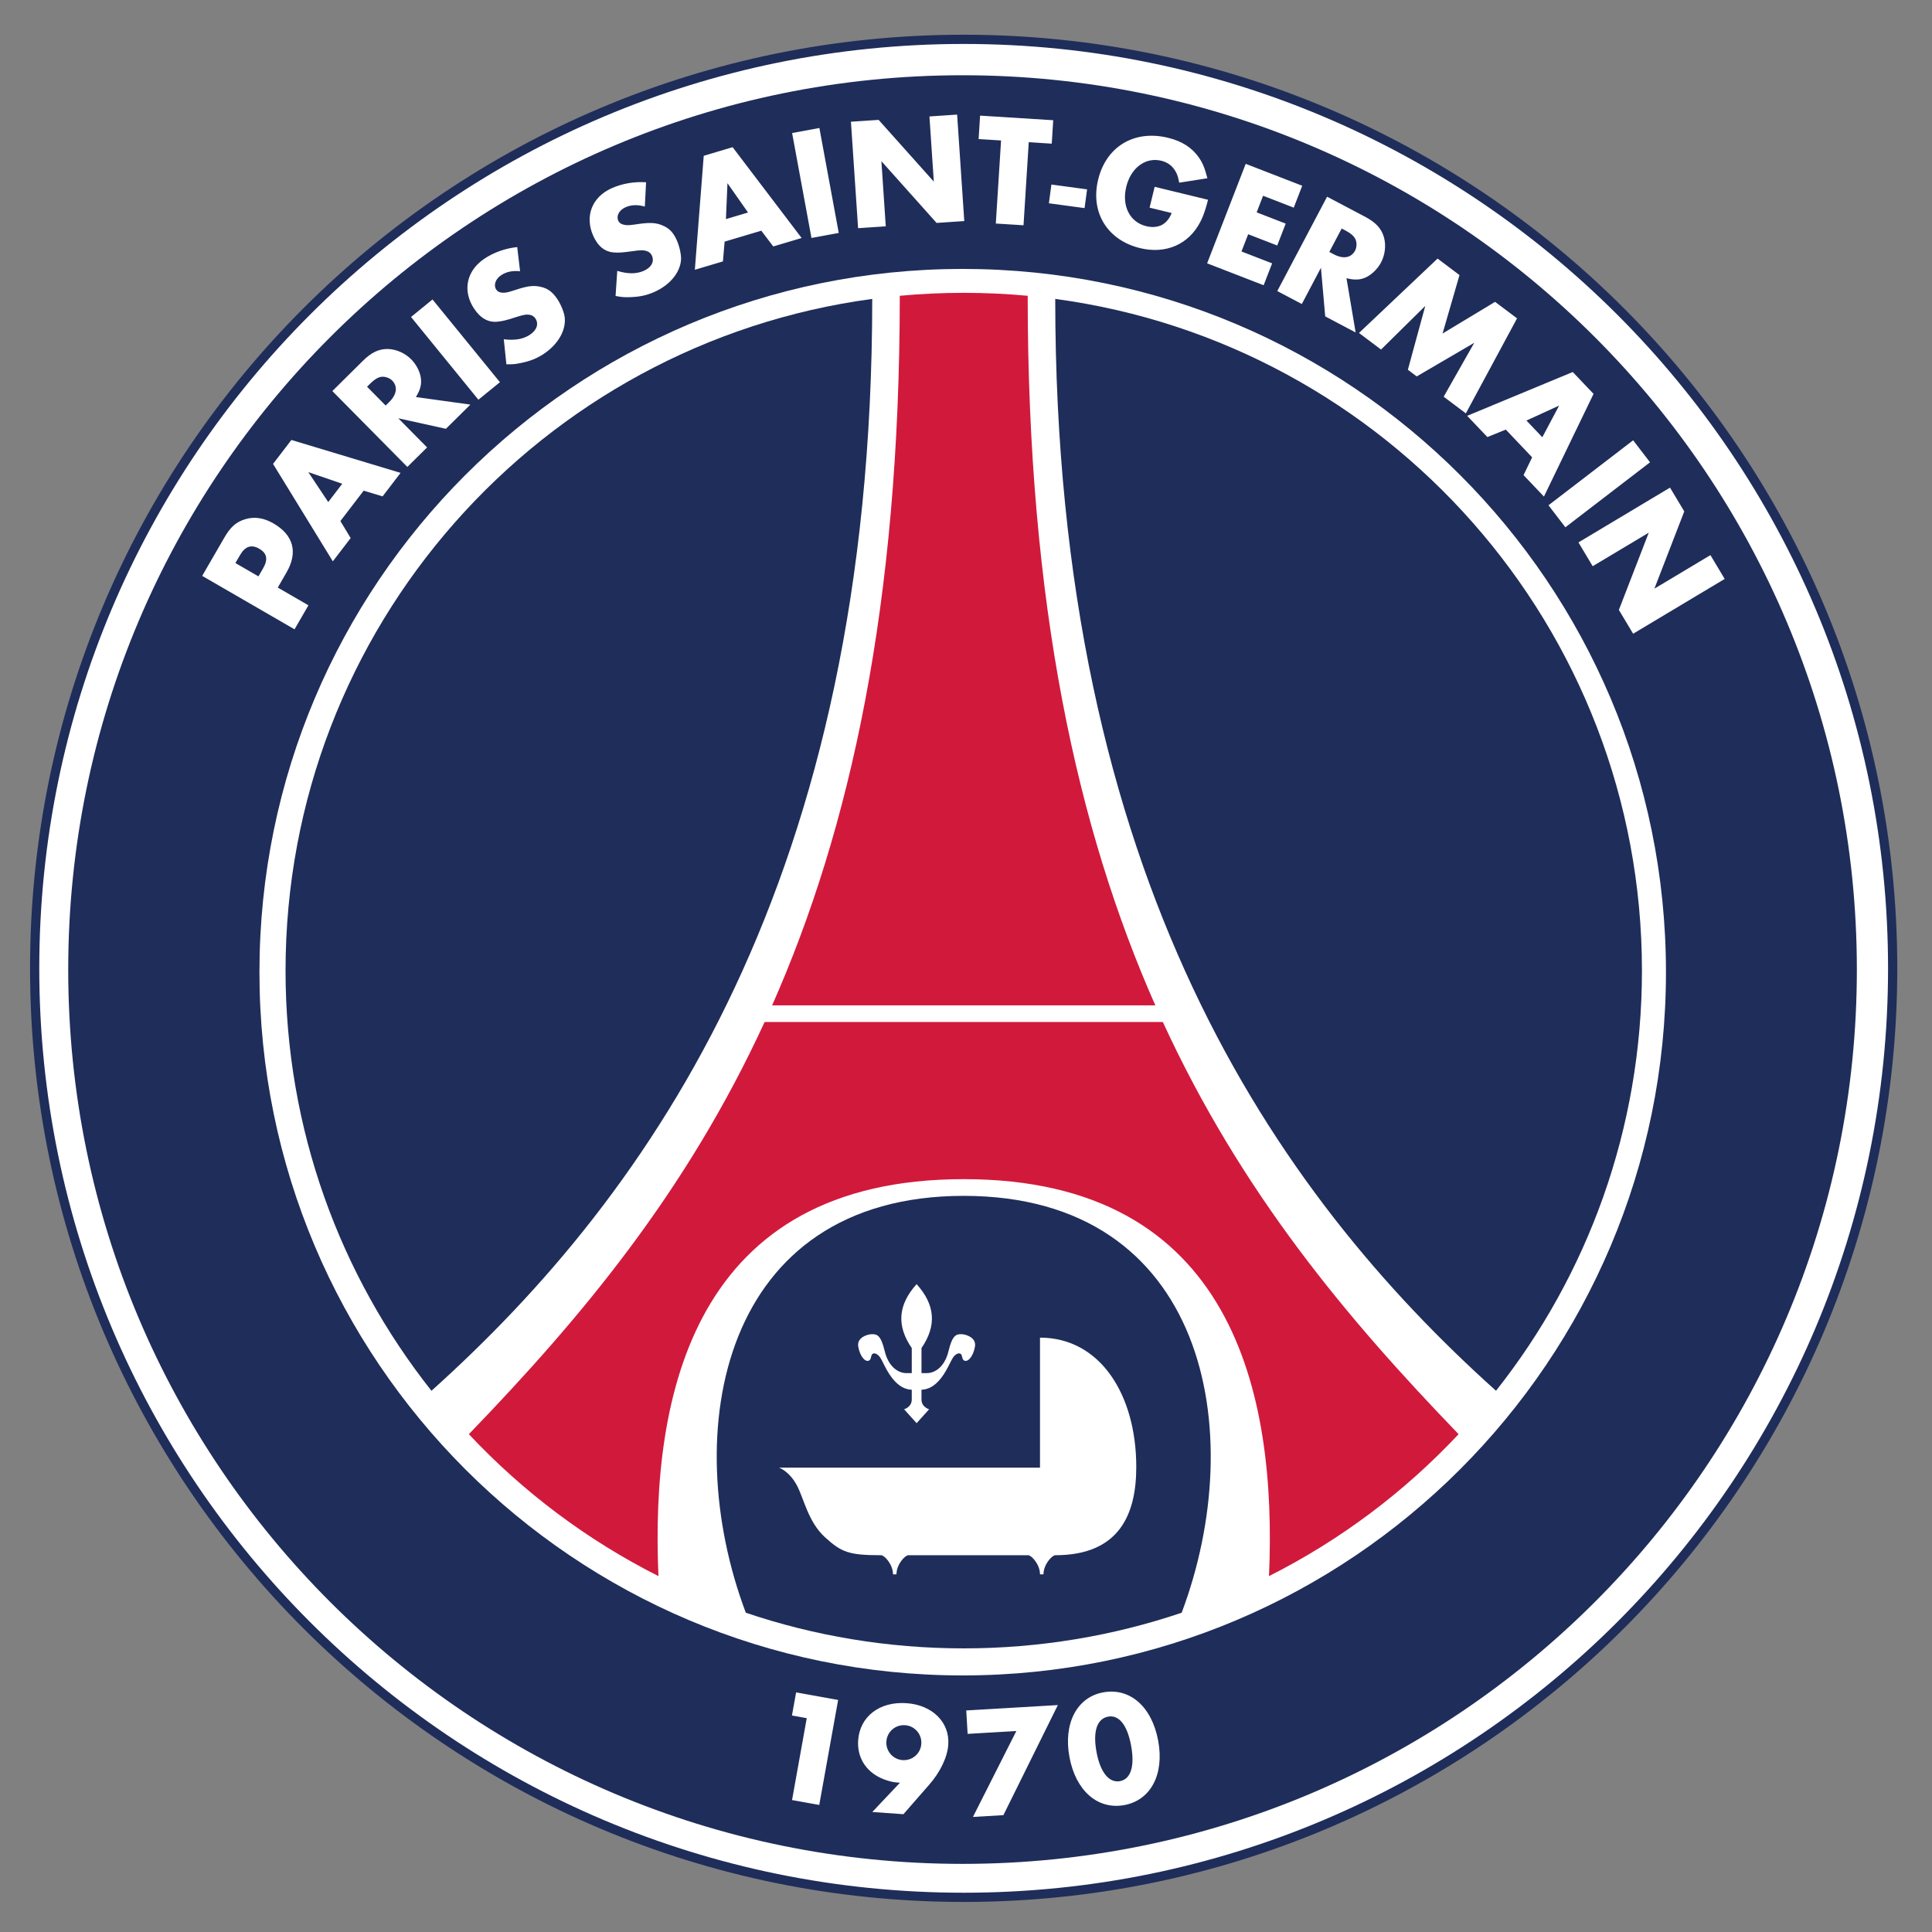
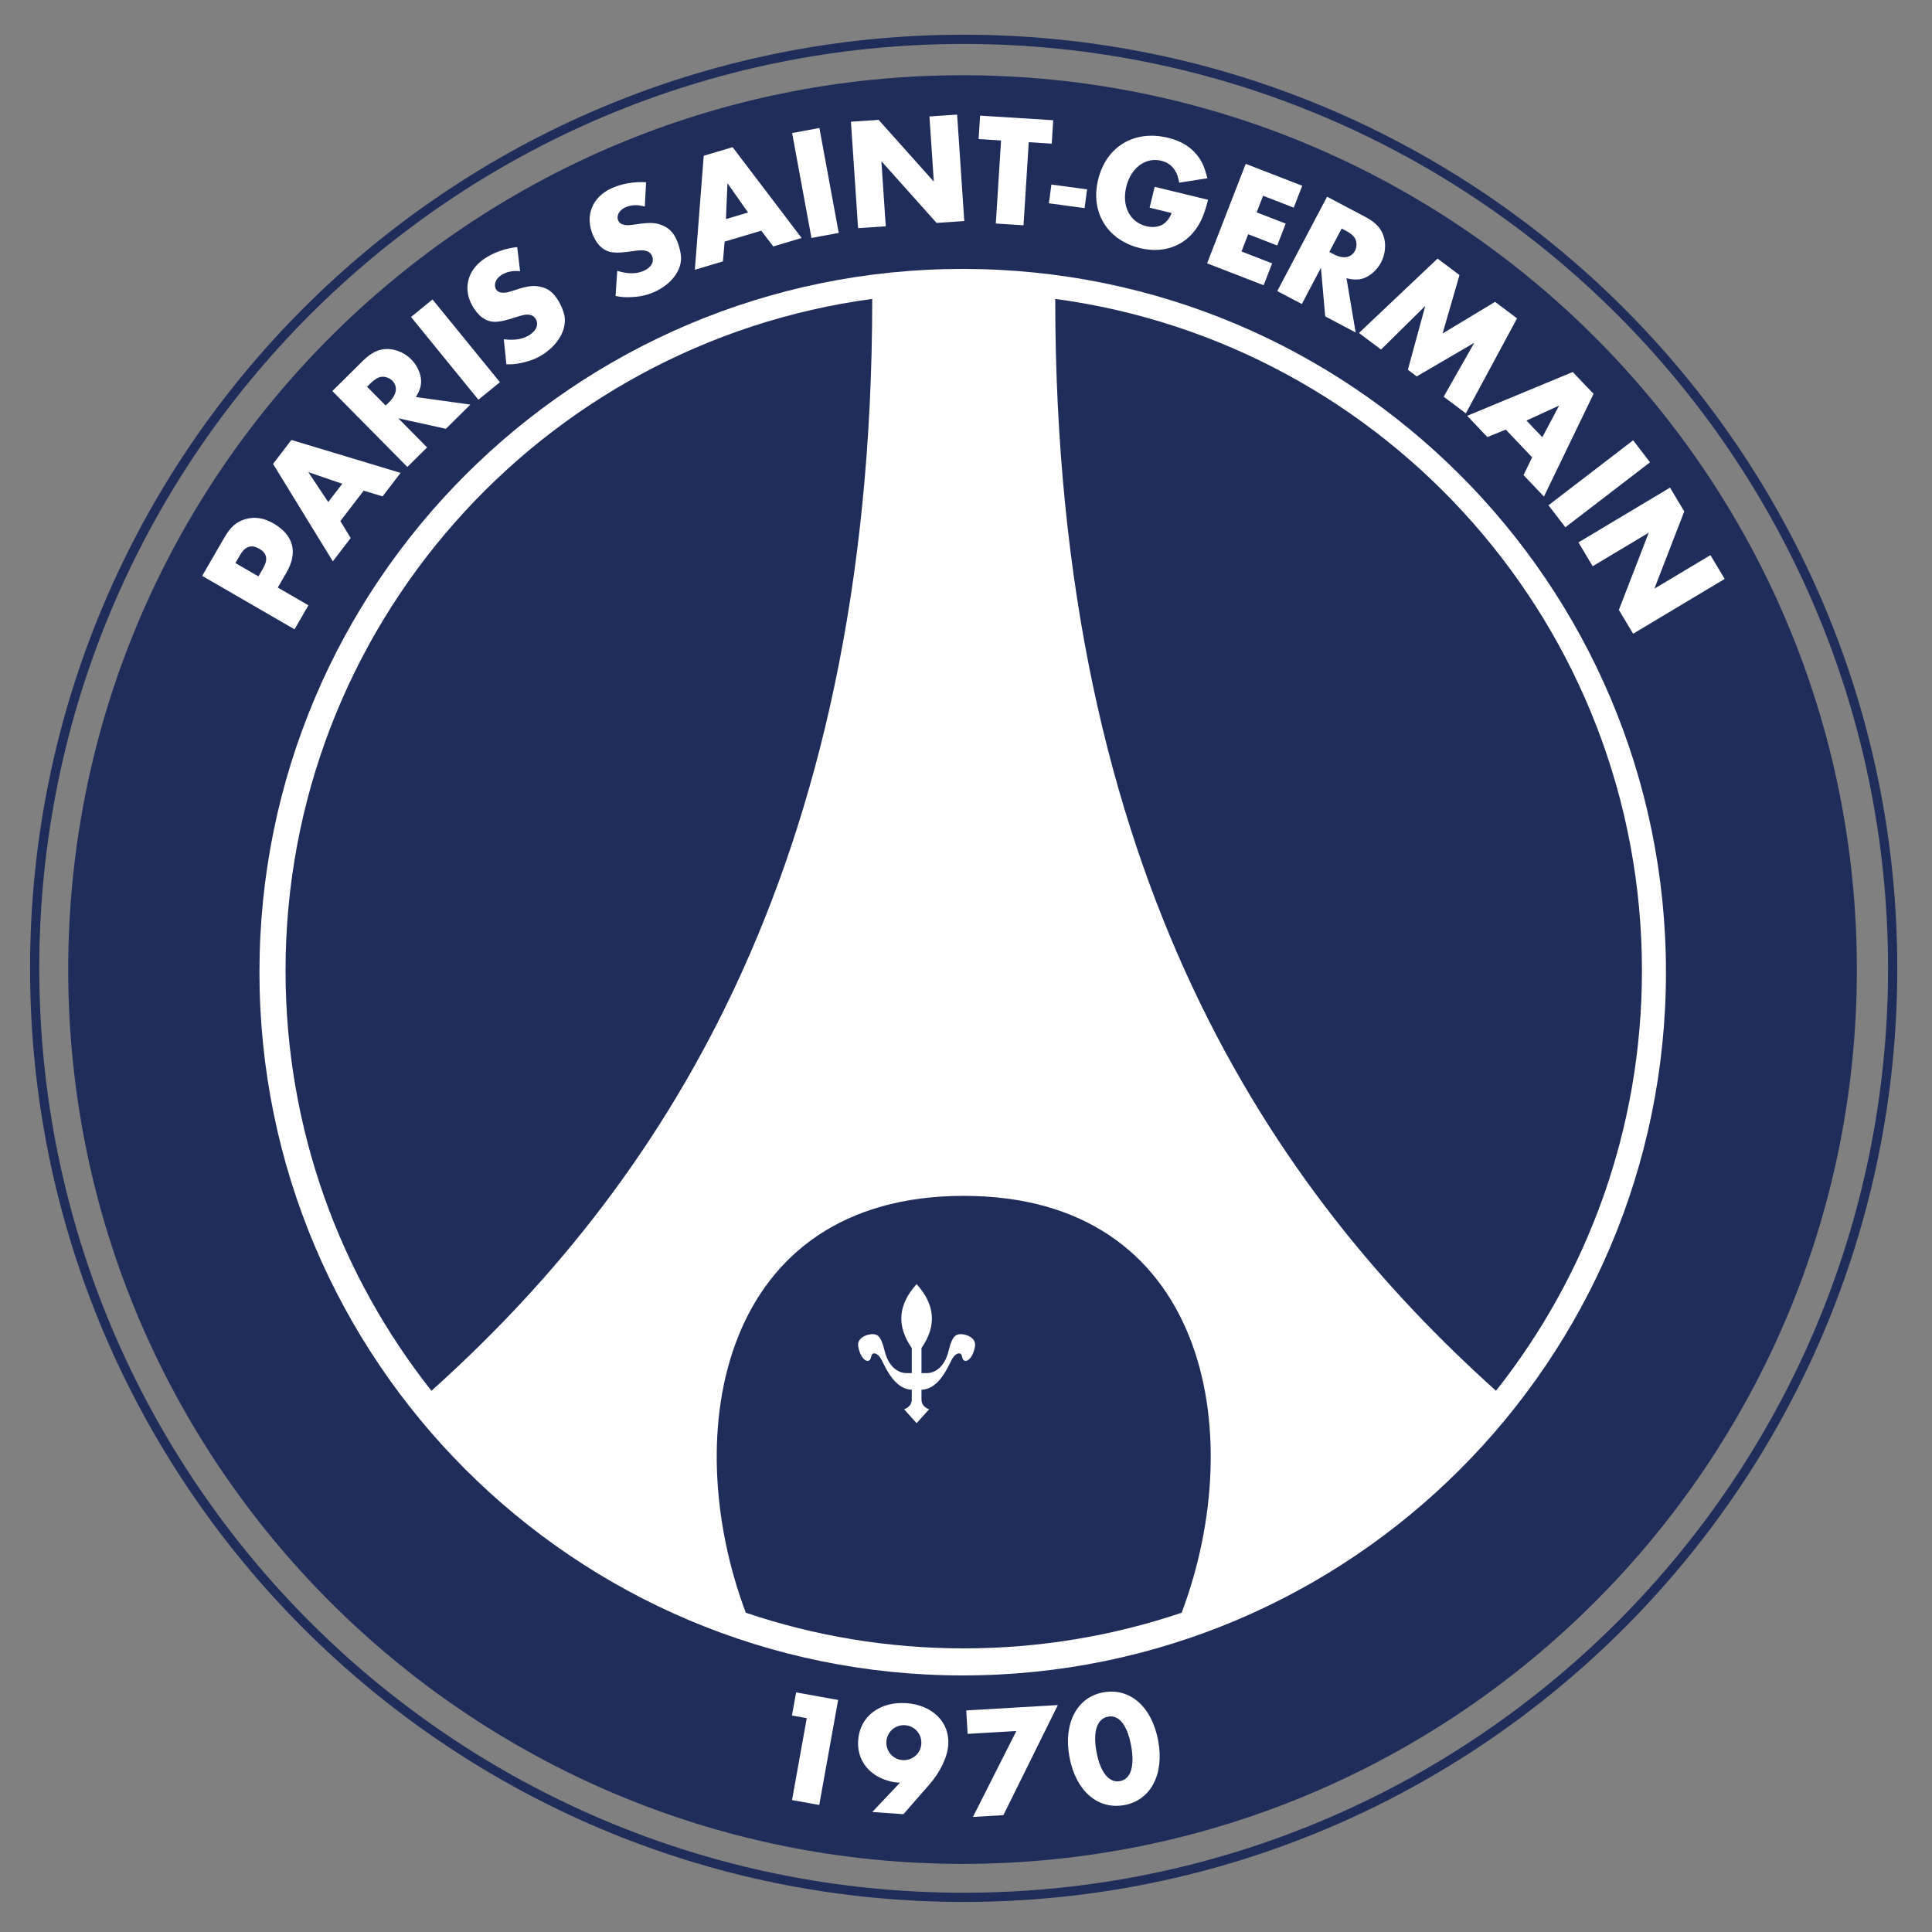
<svg xmlns="http://www.w3.org/2000/svg" viewBox="-10.32 -10.32 663.52 663.52">
  <rect x="-10.32" y="-10.32" width="663.52" height="663.52" fill="#808080" stroke="none" />
  <path d="M3771.06 1340.1c233.32 295.14 372.7 668.26 372.7 1073.77 0 877.6-652.46 1602.75-1498.3 1716.54 0-1480.31 561.35-2283.12 1125.6-2790.31" style="fill:#2f52aa;fill-opacity:1;fill-rule:nonzero;stroke:none" transform="matrix(.133 0 0 -.133 0 642.88)" />
-   <path d="M4809.71 2410.8c0-1324.9-1074-2398.91-2398.92-2398.91C1085.93 11.89 11.895 1085.9 11.895 2410.8c0 1324.87 1074.015 2398.9 2398.895 2398.9 1324.92 0 2398.92-1074.03 2398.92-2398.9" style="fill:#fff;fill-opacity:1;fill-rule:nonzero;stroke:none" transform="matrix(.133 0 0 -.133 0 642.88)" />
  <path d="M2410.81 4809.71c1324.88 0 2398.9-1074.02 2398.9-2398.91 0-1324.88-1074.02-2398.89-2398.9-2398.89S11.906 1085.92 11.906 2410.8c0 1324.89 1074.024 2398.91 2398.904 2398.91z" style="fill:none;stroke:#1f2d5a;stroke-width:23.81;stroke-linecap:butt;stroke-linejoin:miter;stroke-miterlimit:4;stroke-dasharray:none;stroke-opacity:1" transform="matrix(.133 0 0 -.133 0 642.88)" />
  <path d="M4717.25 2407.62c0-1275.43-1033.98-2309.311-2309.37-2309.311C1132.47 98.309 98.566 1132.19 98.566 2407.62S1132.46 4716.97 2407.88 4716.97c1275.39-.02 2309.37-1033.92 2309.37-2309.35" style="fill:#1f2d5a;fill-opacity:1;fill-rule:nonzero;stroke:none" transform="matrix(.133 0 0 -.133 0 642.88)" />
  <path d="M592.363 2400.9c0-1002.91 813.057-1815.97 1815.987-1815.97 1002.89 0 1815.96 813.06 1815.96 1815.97 0 1002.93-813.07 1815.96-1815.96 1815.96-1002.93 0-1815.987-813.03-1815.987-1815.96" style="fill:#fff;fill-opacity:1;fill-rule:nonzero;stroke:none" transform="matrix(.133 0 0 -.133 0 642.88)" />
-   <path d="M2410.99 1866.45c696.07 0 809-554.75 788.26-1025.04 184.35 92.969 349.72 217.32 489.61 366.5-287.89 298.44-560.47 622.56-763.75 1064.38H1896.83c-203.28-441.84-475.82-765.96-763.71-1064.38 139.84-149.18 305.21-273.531 489.57-366.5-20.73 470.29 92.25 1025.04 788.3 1025.04m494.76 448.75c-201.37 455.2-329.59 1034.11-329.59 1832.3-54.16 5.05-109.7 7.62-165.15 7.62-55.51 0-111.08-2.56-165.17-7.62 0-798.2-128.24-1377.11-329.64-1832.3z" style="fill:#d1193c;fill-opacity:1;fill-rule:nonzero;stroke:none" transform="matrix(.133 0 0 -.133 0 642.88)" />
  <path d="M1036.53 1319.95c-235.917 298.24-376.784 675.19-376.784 1085.01 0 886.73 659.704 1619.49 1514.954 1734.44 0-1495.76-567.53-2306.95-1138.17-2819.45m1374.46-665.161c196.32 0 386.52 32.441 562.75 92.07 176.11 467.871 63.28 1076.441-562.75 1076.441-626.07 0-738.86-608.55-562.73-1076.441 176.15-59.629 366.39-92.07 562.73-92.07m1374.45 665.161c235.88 298.24 376.85 675.19 376.85 1085.01 0 886.73-659.74 1619.49-1515.01 1734.44 0-1495.76 567.51-2306.95 1138.16-2819.45" style="fill:#1f2d5a;fill-opacity:1;fill-rule:nonzero;stroke:none" transform="matrix(.133 0 0 -.133 0 642.88)" />
-   <path d="M2607.92 1457.17v-335.66h-673.98s26.89-8.99 46.64-46.64c17.96-34.28 28.73-93.319 71.84-132.85 43.08-39.54 62.75-46.68 145.36-46.68 8.09 0 30.54-23.36 30.54-49.379h8.96c0 26.019 22.42 49.379 30.51 49.379h309.64c8.11 0 30.51-23.36 30.51-49.379h8.96c0 26.019 22.47 49.379 30.51 49.379 166.96 0 209.12 107.71 209.12 227.96-.02 186.68-93.32 333.87-248.61 333.87" style="fill:#fff;fill-opacity:1;fill-rule:nonzero;stroke:none" transform="matrix(.133 0 0 -.133 0 642.88)" />
  <path d="M2404.64 1466.14c-12.6 0-22.86-1.82-32.77-43.05-10.55-44.22-37.7-57.46-55.61-57.46h-14.37v64.63c39.43 57.44 35.89 111.31-12.58 165.11-48.44-53.8-52.06-107.67-12.53-165.11v-64.63h-14.43c-17.89 0-45.05 13.24-55.62 57.46-9.86 41.23-20.19 43.05-32.71 43.05-10.96 0-39.09-8.11-35.53-31.43 3.61-23.32 17.08-41.72 27.82-36.78 5.81 2.66 4.7 11.61 7.71 15.71 3.34 4.76 10.88 3.84 18.36-4.05 9.02-9.59 18.17-41.4 41.29-65.54 16.88-17.58 31.63-20.78 43.1-21.41v-25.23c0-19.79-19.81-25.18-19.81-25.18l32.34-35.9 32.33 35.9s-19.75 5.39-19.75 25.18v25.23c11.4.63 26.24 3.83 43.07 21.41 23.1 24.14 32.29 55.95 41.27 65.54 7.5 7.89 15 8.81 18.4 4.05 2.97-4.1 1.87-13.07 7.66-15.71 10.74-4.94 24.18 13.46 27.79 36.78 3.59 23.32-24.51 31.43-35.43 31.43M1967.4 481.461l10.76 59.68 108.5-19.512-48.77-271.149-70.25 12.622 37.98 211.457zm207.44-249.199 71.47 75.617-2.94.203-2.57.16-9.48 1.028c-7.63.941-24.2 5.781-34.08 10.55-39.84 18.239-61.92 54.45-58.87 97.711 4.36 61.551 55.56 100.649 125.01 95.75 66.82-4.73 111.8-49.519 107.67-107.429-2.21-31.911-20.79-70.723-49.13-102.954l-66.68-76.296zm126.61 175.879c1.8 24.961-16.9 46.5-41.76 48.238-25.18 1.863-46.7-16.91-48.45-41.797-1.77-24.98 16.89-46.523 41.73-48.301 25.19-1.75 46.7 16.598 48.48 41.86M2421.04 434l-3.55 60.492 236.54 13.918-140.64-284.262-78.63-4.617 112.07 221.848zm492.09-17.738c16.08-86.68-19.19-153.41-87.24-166.09-68.83-12.77-125.67 36.84-141.88 123.867-16.13 86.703 18.99 154.441 86.64 167.082 69.57 12.91 126.1-36.73 142.48-124.859m-159.23-29.25c9.68-52.352 32.42-80.282 60.48-75.063 28.09 5.211 38.64 38.571 28.79 91.68-9.82 53.121-31.27 80.133-59.37 74.902-28.81-5.351-39.75-38.402-29.9-91.519M718.855 3348.23l-35.89-62-238.469 138 57.07 98.6c16.188 27.96 30.739 40.74 54.418 47.84 23.661 7.14 47.821 3.35 72.59-10.99 51.86-30 63.77-74.7 33.551-126.82l-22.437-38.81zm-117.312 95.06c13.625 23.54 10.445 39.37-9.898 51.13-20 11.59-36.297 6.21-49.36-16.4l-12.031-20.67 59.504-34.41zm199.824 122.51 26.528-43.92-46.032-60.1-154.398 251.57 47.371 61.84 281.949-85-46.449-60.69-48.844 14.76zm-82.844 126.35 51.461-77.31 36.192 47.25zm418.517 174.37-63.23-62.53-122.955 27.18 74.375-75.24-50.953-50.39-193.691 195.92 79.102 78.31c22.187 21.92 41.738 30.91 65.078 30.29 21.589-.92 43.609-10.65 59.636-26.85 12.961-13.05 22.218-31.28 24.668-47.41 2.54-17.14-1.45-31.42-12.691-49.8zm-209.345 6.86c19.59 19.36 22.282 40.14 7.34 55.3-6.961 7.03-19.23 10.95-28.597 9.49-8.036-1.25-17.395-6.9-26.813-16.24l-9.371-9.29 48.012-48.56zm285.625 50.96-55.57-45.24-173.984 213.66 55.494 45.25zm52.03 286.59c-20 2.02-35.75-1.52-49.19-10.52-14.59-9.84-19.86-25.75-12.26-37.03 2.88-4.26 7.35-7 13.06-7.58 6.44-1.01 13.79-.06 20.81 2.03 4.22 1.02 12.39 3.91 24.55 7.67 25.25 7.7 39.87 9.09 56.81 5 17.77-4.01 30.21-13.33 42.08-31 9.45-14.03 17.7-34.17 19.37-47.2 3.84-33.32-16.55-69.57-53.43-94.37-17.94-12.09-35.48-18.98-59.16-23.89-15.52-3.31-21.9-3.66-37.99-3.43l-6.7 64.59c28.98-3.56 50.65.39 67.98 12.09 17.7 11.89 22.7 28.12 13.55 41.83-3.11 4.56-8.04 7.92-13.16 8.93-10.14 1.97-17.29.7-40.21-6.73-22.57-7.23-31.73-9.38-43.33-10.56-24.14-2.94-44.47 8.19-61.05 32.86-31.04 46.01-20.52 98.27 25.83 129.42 24.09 16.22 53.96 27 85.05 30.22zm322.11 166.98c-19.33 5.43-35.44 4.61-50.21-2.02-16.12-7.23-23.96-22.04-18.38-34.42 2.08-4.72 6.06-8.15 11.6-9.68 6.17-2.1 13.55-2.39 20.79-1.53 4.35.31 12.93 1.79 25.48 3.4 26.29 3.33 40.91 2.24 56.87-4.69 16.87-6.92 27.56-18.22 36.25-37.68 6.92-15.4 11.68-36.65 11.17-49.8-1.92-33.44-28.11-65.74-68.65-83.95-19.77-8.88-38.17-12.75-62.37-13.53-15.83-.67-22.25.07-38.08 3.04l4.35 64.77c27.95-8.41 50.03-8.14 69.12.41 19.41 8.75 27.11 23.91 20.38 38.98-2.3 5.01-6.52 9.15-11.42 11-9.72 3.68-16.94 3.63-40.77.21-23.51-3.29-32.89-3.92-44.58-3.12-24.23 1.2-42.4 15.57-54.61 42.75-22.71 50.61-3.55 100.29 47.4 123.17 26.45 11.89 57.76 17.5 88.93 15.41zm206.08-90.54-4.38-51.1-72.52-21.56 22.93 294.27 74.63 22.22 178.18-234.52-73.25-21.79-30.89 40.64zm7.32 150.9-3.94-92.73 57.07 16.96zm166.95 129.5 70.45 13 49.98-270.99-70.45-13zm151.89 29.21 71.49 4.77 142.54-159.43-11.3 168.27 71.49 4.78 18.45-274.92-71.48-4.82-142.51 159.46 11.27-168.23-71.46-4.82zm445.66-267.39-71.54 4.47 13.55 214.5-57.95 3.65 3.79 60.5 188.85-11.87-3.81-60.49-59.39 3.73zm65.49 56.76 6.52 48.42 92.15-12.46-6.54-48.4zm410.96 9.1c-2.44-10.02-4.73-17.77-6.31-22.71-4.06-13.72-8.75-25.1-13.65-34.47-29.98-58.11-88.83-83.89-155.59-67.68-84.63 20.58-128.75 92.55-108.22 176.8 20.8 85.7 93.4 129.27 180.52 108.1 36.37-8.83 62.19-25.7 80.08-51.58 9.73-14.46 14.24-25.43 21.55-52.89l-72.78-11.46c-3.16 16.29-5.62 23.33-10.88 31.4-7.79 12.87-19.72 21.43-35.43 25.25-40.64 9.91-78.57-18.32-90.45-67.25-12.09-49.6 9.18-91.42 51.66-101.75 14.97-3.66 28.83-2.5 40.08 3.1 4.32 2.29 8.97 5.74 12.54 9.78 5.16 5.57 8.11 9.77 13.09 21.07l-57.09 13.86 13.04 53.89zm142.18 10.36-16.6-42.86 75.02-29.07-21.93-56.54-75 29.11-17.29-44.52 79.12-30.68-21.89-56.52-145.96 56.59 99.67 256.91 145.92-56.59-21.9-56.54zM3423 4052.78l-78.6 41.54-11.03 125.47-49.34-93.54-63.38 33.45 128.62 243.66 98.45-51.97c27.66-14.6 42.04-30.53 48.46-53.05 5.61-20.82 2.95-44.76-7.65-64.88-8.6-16.23-23.27-30.57-37.86-37.78-15.62-7.53-30.39-8.04-51.34-2.8zm-56.31 201.77c24.35-12.85 44.94-9.2 54.92 9.65 4.65 8.75 4.77 21.57.55 30.05-3.63 7.3-11.86 14.57-23.54 20.75l-11.66 6.18-31.95-60.43zm267.89-10.96 56.6-42.61-43.75-150.98 135.65 81.84 56.71-42.64-132.22-245.37-57.25 43.08 78.99 139.19-148.58-86.84-22.87 17.26 44.94 164.78-114.22-112.66-56.95 42.85zM3810.69 3802l-47.52-19.33-52.16 54.87 272.65 113.12 53.67-56.46-128.12-265.18-52.66 55.37 22.19 45.97zm137.78 61.98-84.44-38.65 41-43.12zm191.09-89.64 43.61-56.83-218.59-167.8-43.63 56.83zm95.22-122.19 36.79-61.46-77.15-199.47 144.73 86.6 36.8-61.47-236.43-141.51-36.81 61.47 77.18 199.47-144.78-86.62-36.76 61.47z" style="fill:#fff;fill-opacity:1;fill-rule:nonzero;stroke:none" transform="matrix(.133 0 0 -.133 0 642.88)" />
</svg>